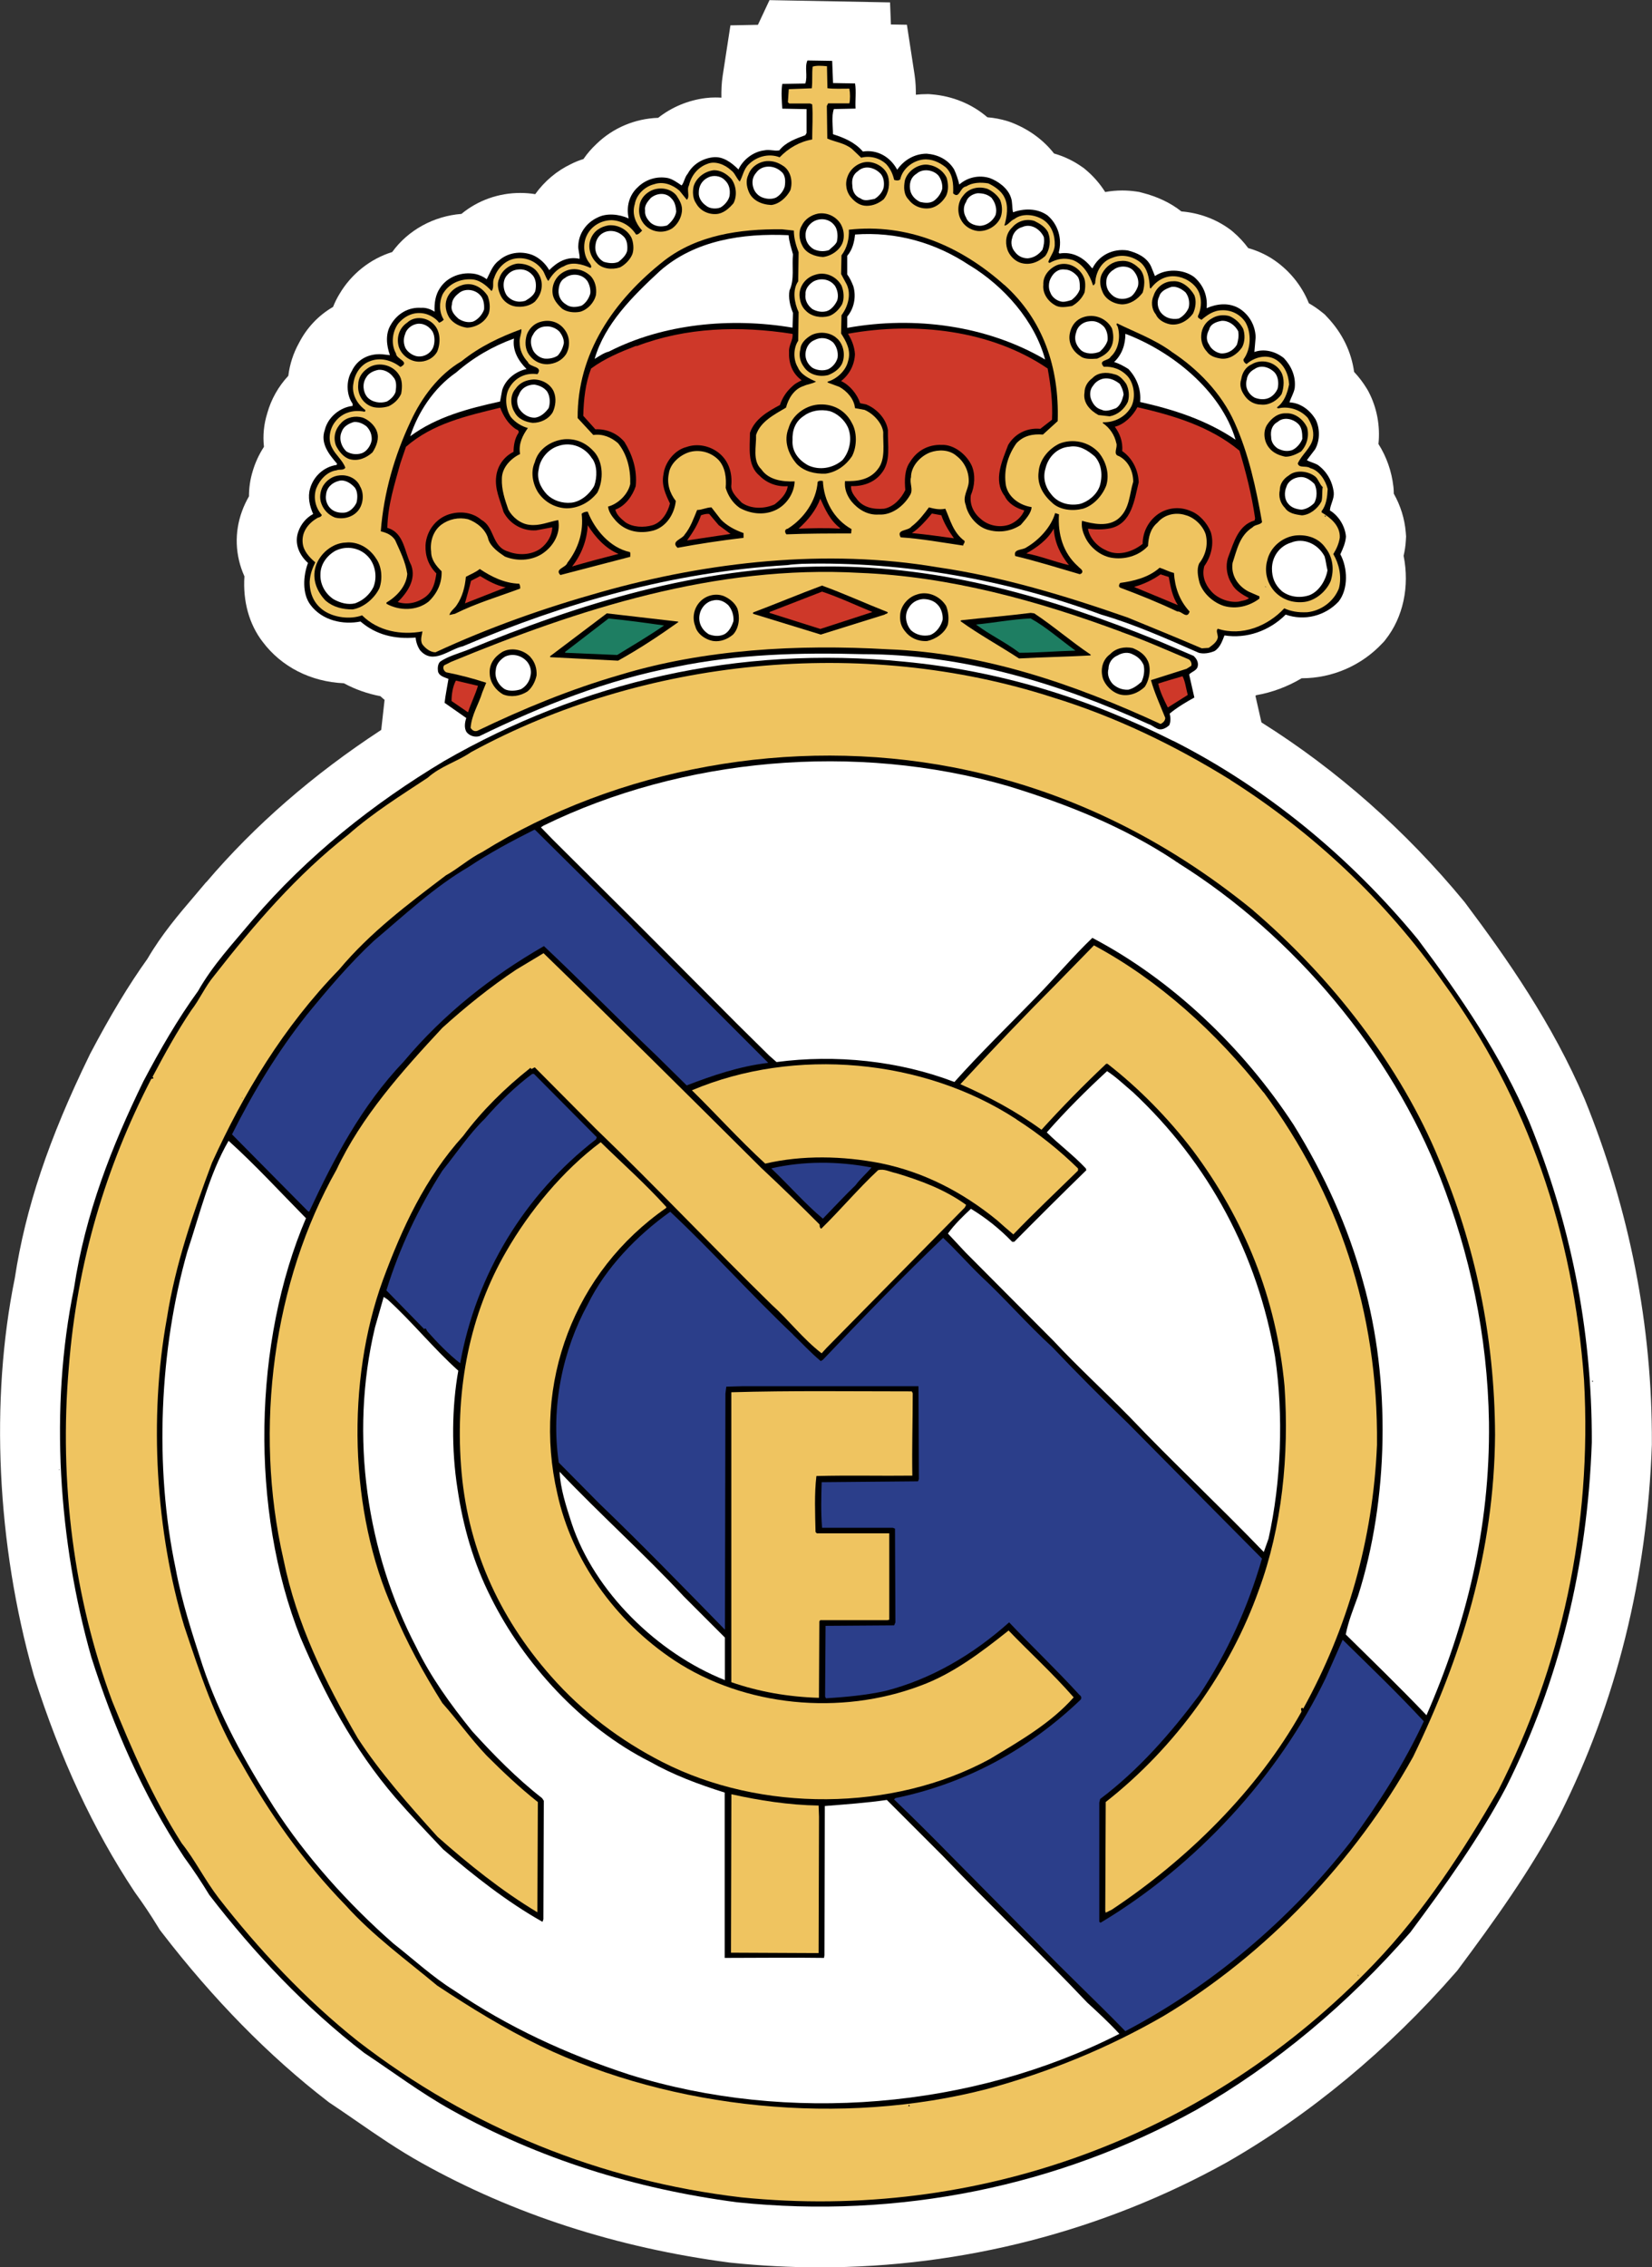
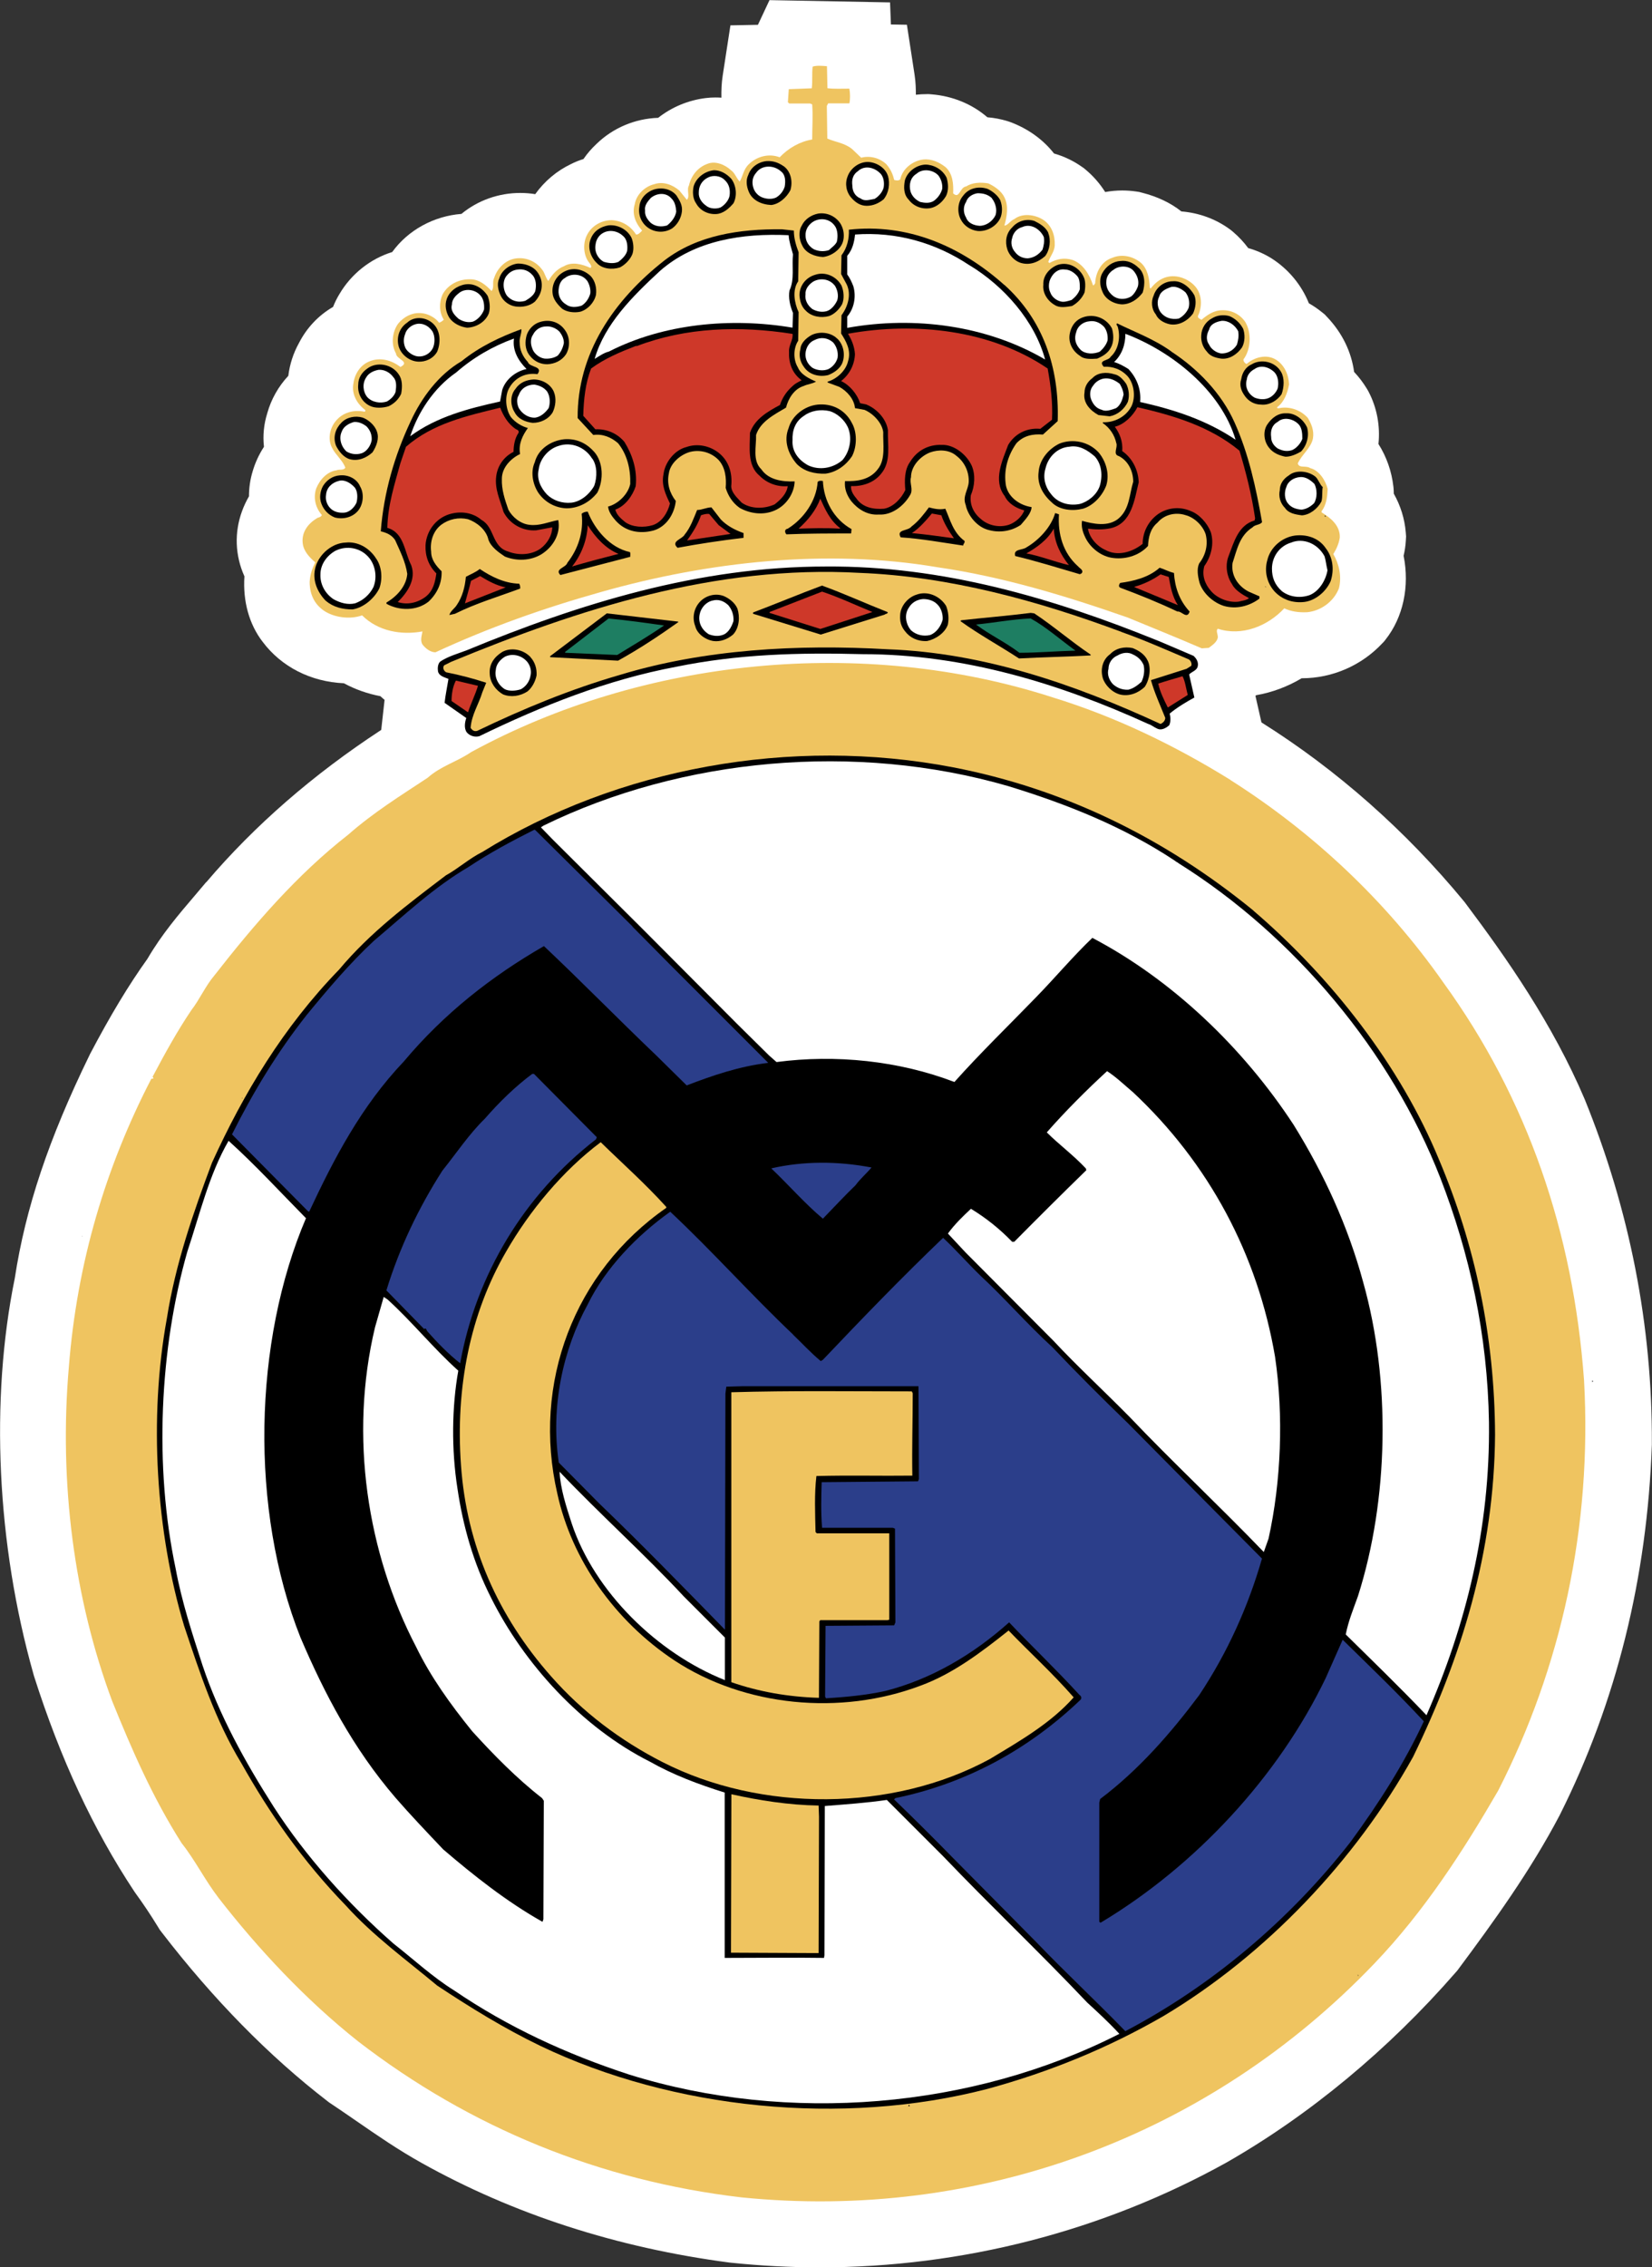
<svg xmlns="http://www.w3.org/2000/svg" id="Capa_2" data-name="Capa 2" viewBox="0 0 246.95 338.86">
  <rect x="0" y="0" width="246.95" height="338.86" fill="#333333" stroke="none" />
  <defs>
    <style>
      .cls-1, .cls-2 {
        fill: #fff;
      }

      .cls-3 {
        fill: #2b3e8a;
      }

      .cls-3, .cls-4, .cls-5, .cls-6, .cls-2, .cls-7 {
        fill-rule: evenodd;
      }

      .cls-4 {
        fill: #1e7e62;
      }

      .cls-5 {
        fill: #ce3829;
      }

      .cls-6 {
        fill: #efc460;
      }
    </style>
  </defs>
  <g id="Capa_1-2" data-name="Capa 1">
    <g>
      <path class="cls-1" d="M30.81,131.85c-.54,.65-1.09,1.29-1.64,1.94-2.45,2.87-4.99,5.84-7.13,9.51-2.82,3.94-5.54,8.45-8.58,14.23l-.1,.21c-6.1,12.52-9.54,22.8-11.15,33.3-3.71,18.19-2.7,39.75,2.8,59.2l.07,.25c3.95,12.39,8.84,22.9,14.99,32.19l.2,.29c1.14,1.56,2.27,3.25,3.35,5.02l.25,.41,.29,.38c7.72,10.03,16.06,18.52,24.79,25.25l.26,.2,.27,.18c1.26,.84,2.53,1.71,3.8,2.59,3.07,2.12,6.24,4.31,9.74,6.26,13.71,7.66,29.17,12.67,46.01,14.89l.19,.02c4.42,.46,8.91,.7,13.34,.7,21.3,0,42.29-5.41,60.75-15.65,12.4-7.08,24.26-16.91,34.3-28.44l.23-.26,.2-.27c5.24-7.04,10.72-14.61,15.09-22.92l.07-.14c8.41-16.77,13.03-35.35,13.73-55.26v-.24c.07-17.56-3.31-34.84-10.05-51.42-4.76-11.21-11.64-21.05-17.75-29.19l-.08-.11-.17-.22c-8.75-10.62-19.09-19.74-30.31-26.78l-.9-3.97s.08-.06,.12-.1c2.38-.41,4.69-1.28,6.79-2.53h.03c4.55,0,8.94-1.91,12.04-5.24l.25-.26,.22-.28c2.63-3.32,3.62-7.95,2.7-12.52,.17-.75,.29-1.5,.33-2.24l.04-.65-.05-.65c-.17-2-.78-3.97-1.79-5.75,0-.25-.01-.51-.03-.77l-.03-.3c-.26-2.27-1.02-4.44-2.23-6.35,.28-2.7-.23-5.42-1.46-7.78l-.14-.26-.15-.25c-.55-.9-1.18-1.73-1.89-2.48-.41-3-1.76-5.79-3.96-8.13l-.44-.47-.5-.4c-.59-.47-1.21-.89-1.86-1.26-1.09-2.72-3.02-5.06-5.53-6.68l-.19-.12c-1.05-.63-2.17-1.12-3.35-1.45-.65-.88-1.4-1.69-2.25-2.41l-.28-.24-.3-.22c-2.05-1.49-4.55-2.4-7.16-2.61-1.61-1.28-3.58-2.21-5.85-2.79l-.46-.12-.46-.07c-.69-.1-1.39-.15-2.08-.15-.86,0-1.71,.08-2.54,.23-.79-1.25-1.77-2.38-2.91-3.33l-.27-.23-.29-.2c-1.27-.9-2.68-1.57-4.18-2-1.63-2.09-3.92-3.73-6.55-4.7l-.14-.05-.28-.09c-.98-.3-1.98-.49-2.99-.57-2.27-1.97-5.2-3.18-8.36-3.43l-.36-.03h-.36c-.54,0-1.08,.03-1.61,.09,0-.84-.02-1.85-.19-2.97l-1.15-7.49-2.39-.04-.13-3.3-18.02-.34s-1.29,2.75-1.73,3.69l-4.11,.08-1.15,7.47c-.19,1.2-.22,2.35-.2,3.34-.3-.02-.6-.03-.9-.03-.5,0-1.01,.03-1.46,.09-2.59,.32-5.07,1.35-7.09,2.95-3.47,.12-6.74,1.5-9.21,3.89-.74,.69-1.4,1.45-1.96,2.27-.65,.2-1.27,.45-1.84,.74-2.15,1.02-4,2.59-5.37,4.51-.74-.12-1.49-.18-2.24-.18-3.23,0-6.35,1.11-8.79,3.13-4.14,.32-7.99,2.43-10.35,5.7-3.28,1.02-6.12,3.27-7.9,6.3-.37,.61-.68,1.24-.94,1.9-2.2,1.28-3.95,3.14-5.12,5.44-.82,1.48-1.36,3.14-1.57,4.86-1.49,1.6-2.56,3.5-3.14,5.57-.52,1.66-.69,3.35-.5,5.04-.75,1.15-1.32,2.39-1.7,3.7-.36,1.19-.54,2.43-.54,3.7-.41,.71-.76,1.45-1.04,2.22-1.17,3.2-1.04,6.63,.36,9.74-.25,3.71,.7,7.16,2.72,9.78,2.81,3.75,7.2,5.98,12.15,6.2,1.69,.92,3.52,1.56,5.45,1.93,.2,.19,.42,.37,.63,.55l-.5,4.49c-10.15,6.64-18.93,14.27-26.14,22.75Z" />
      <g>
-         <path class="cls-7" d="M124.51,12.41l3.31,.06c.19,1.23,0,2.46,.07,3.76l-3.24,.07c-.39,1.17-.13,2.53-.13,3.76,1.62,.52,3.24,1.17,4.47,2.59,2.14-.33,4.09,.78,5.13,2.72,.97-1.43,2.59-2.4,4.41-2.4,1.62,.13,3.18,.84,4.09,2.34,.33,.71,.58,1.43,.78,2.27,1.24-1.09,2.96-1.46,4.54-.97,1.23,.45,2.72,1.49,3.18,2.92,.26,.71,.13,1.43,.32,2.2,1.56-.58,3.57-.65,5.13,.45,1.56,1.3,2.27,3.5,1.69,5.58l.13,.13c1.88-.33,3.63,.58,4.8,2.14l.13,.06c.97-1.95,3.05-2.98,5.25-2.66,1.3,.32,2.85,.97,3.5,2.4l.58,1.43c1.56-1.1,4.15-1.1,5.84,.13,1.36,1.17,2.07,2.79,1.88,4.67,1.49-.65,3.31-.91,4.93,.07,1.46,.94,2.36,2.54,2.4,4.28l-.19,2.2c1.43-.52,3.11-.13,4.41,.91,1.1,1.17,1.82,2.72,1.62,4.48-.13,.78-.58,1.43-.78,2.14,1.56,.07,2.98,1.04,3.89,2.53,.65,1.23,.72,3.11-.06,4.48l-1.23,1.62c.39,.26,1.04,.39,1.62,.71,1.36,.97,2.21,2.47,2.4,4.15,.07,.97-.52,1.75-.58,2.66,1.3,.78,2.27,2.34,2.4,3.89-.06,.97-.45,1.82-.84,2.66,1.1,2.01,1.23,5.19-.26,7.07-2.02,2.16-5.12,2.93-7.91,1.95-2.47,2.47-5.9,3.63-9.15,3.11-.33,.84-.65,1.82-1.49,2.34-.78,.32-1.62,.45-2.34,.26-4.87-2.14-9.67-4.28-14.59-5.71-14.07-5.19-29.51-7.98-44.76-7.59-.65,.06-1.43,.06-2.14,.19-17.32,1.04-33.21,5.64-48.52,12.13-2.08,.45-4.48,2.86-6.42,.58-.37-.56-.59-1.21-.65-1.88-3.11,.26-5.9-.39-8.24-2.4-2.59,.52-5.71-.13-7.46-2.46-1.3-1.69-1.1-4.41-.39-6.29-1.36-1.23-2.08-2.98-1.43-4.73,.39-1.1,1.18-2.03,2.2-2.59-.52-1.17-.84-2.53-.45-3.83,.52-1.81,2.07-3.24,3.96-3.5l.06-.19c-1.23-1.43-2.53-3.05-1.82-5.06,.45-1.88,2.27-3.37,4.15-3.57v-.33c-.97-1.36-.97-3.5-.13-4.86,.84-1.82,2.59-2.66,4.54-2.53l1.17,.13c-.52-1.43-.71-3.18,.13-4.54,.97-1.69,2.66-2.66,4.54-2.53,.65-.06,1.43,.19,2.01,.58-.07-1.3,.13-2.53,.78-3.5,1.1-1.75,3.31-2.53,5.32-2.14,.58,.13,1.17,.39,1.69,.78,.52-.97,.84-2.07,1.82-2.79,1.3-1.17,3.24-1.49,4.99-.84,.97,.39,1.95,1.23,2.53,2.27,1.23-1.23,2.66-2.08,4.54-1.69,.06-.65-.26-1.36-.19-2.01,.07-1.75,1.17-3.37,2.86-4.15,1.36-.71,3.24-.52,4.67,.13-.39-1.75,.07-3.5,1.36-4.67,1.19-1.18,2.89-1.69,4.54-1.36,.71,.19,1.36,.65,2.01,1.1,.39-.45,.45-1.23,.91-1.75,.78-1.43,2.2-2.27,3.76-2.46,1.49-.19,2.79,.78,3.83,1.82,.65-1.43,2.2-2.66,3.83-2.85,.84-.19,1.43,.13,2.27,0,.97-1.23,2.46-1.75,3.89-2.27l.19-.33v-3.57l-3.63-.07c-.06-1.1-.19-2.46,0-3.7l3.44-.06c.39-1.1-.13-2.46,.32-3.44l3.7,.06,.13,3.31h0Z" />
        <path class="cls-6" d="M123.66,13.18c.91,.13,2.21,.07,3.31,.07,.13,.71,.13,1.62,0,2.2h-3.18l-.19,.39,.07,4.87c1.17,.52,2.59,.65,3.7,1.56l1.36,1.3c1.34-.34,2.76,.03,3.76,.97,.58,.65,.97,1.43,1.17,2.34,.19,.07,.59,.19,.91-.06,.32-1.56,1.82-2.79,3.44-2.98,1.23-.13,2.4,.39,3.37,1.17,1.04,.97,1.17,2.46,1.1,3.89,.97,.91,.97-.91,1.95-1.04,.91-.58,2.14-.65,3.31-.45,.84,.39,1.95,1.1,2.4,2.08,.65,1.23,.39,2.92,0,4.22,.52,0,.85-.71,1.49-.97,1.17-.91,3.05-.71,4.35,.13,1.23,.84,1.75,2.27,1.69,3.83-.07,.97-.71,1.62-.97,2.47l.19,.13c1.04-.58,2.14-.84,3.44-.45,1.56,.58,2.53,2.14,3.05,3.76,.13,.13,.19-.13,.33-.26,.07-1.62,.91-3.31,2.59-3.83,1.36-.58,3.05-.26,4.28,.78,.97,.91,1.23,2.27,1.3,3.7l.13,.13c.97-1.3,2.4-2.14,4.22-1.75,1.23,.26,2.72,1.23,3.11,2.66,.33,.97,.19,2.27-.26,3.18-.07,.32,.26,.39,.52,.58,.85-.71,1.82-1.43,3.11-1.43,1.37-.05,2.67,.61,3.44,1.75,.97,1.62,.85,4.09-.26,5.58-.07,.26,.19,.58,.45,.71,1.1-.97,2.92-1.56,4.41-.65,1.23,.78,1.88,2.2,1.95,3.7-.26,1.3-.71,2.59-1.75,3.37-.13,.13,0,.19,.19,.19,1.43-.32,3.18,.13,4.35,1.43,.52,.84,.97,1.88,.78,3.05-.26,1.43-1.69,2.46-2.27,3.76,.19,.78,1.23,.26,1.88,.71,1.3,.32,2.27,1.82,2.59,3.11-.06,1.17-.19,2.4-.91,3.31v.19c1.3,.78,2.79,1.95,2.72,3.76-.13,.91-.52,1.75-.97,2.47,.84,1.43,1.3,3.31,.84,5.12-.78,2.01-2.72,3.37-4.73,3.57-1.37,.07-2.47-.13-3.44-.58-2.47,2.66-6.36,4.22-9.93,3.05-.33,.26,0,.78,0,1.3-.13,.71-.84,1.17-1.36,1.56l-1.04,.07c-3.76-1.62-7.46-3.11-11.09-4.61-9.28-3.24-18.68-6.1-28.48-7.52-16.47-2.79-34.18-.84-50.2,3.7-8.56,2.4-16.8,5.32-24.78,9.02-.78,0-1.49-.58-1.95-1.17-.39-.65-.06-1.43,0-1.95-3.11,.58-6.62,0-9.02-2.4-1.82,.65-4.15,.32-5.64-.65-1.56-1.04-2.2-2.59-2.2-4.35,.06-1.1,.39-2.01,.84-2.92-.91-.78-1.75-1.69-1.88-2.86-.19-1.62,.78-2.92,2.08-3.7,.19-.19,.65-.13,.78-.52-.97-1.1-1.3-2.59-.84-3.96,.52-1.3,1.62-2.53,3.05-2.72,.39-.19,1.04,.07,1.3-.39-.39-1.1-1.49-1.95-1.95-2.92-.71-1.23-.39-2.92,.45-3.96,1.04-1.36,2.72-1.82,4.34-1.49,.13,.06,.19-.19,.13-.26-1.23-.91-2.08-2.4-1.75-4.02,.19-1.36,1.04-2.72,2.4-3.24,1.56-.65,3.31-.19,4.61,.84,1.56-.78-.65-1.17-.65-2.01-.78-1.36-.58-3.24,.33-4.48,1.04-1.23,2.53-1.88,4.15-1.43,.65,.19,1.49,.65,1.95,1.3,.26-.06,.52-.26,.71-.45-.71-1.1-.71-2.59-.19-3.76,.85-1.56,2.53-2.34,4.22-2.27,1.23,0,2.27,.84,3.11,1.75,.45-.52,.06-1.36,.39-1.95,.45-1.43,1.69-2.72,3.24-2.92,1.5-.21,2.98,.41,3.89,1.62,.46,.52,.52,1.23,.97,1.75,.52-.91,1.3-1.82,2.34-2.21,1.17-.71,2.72-.32,3.96,.26,.26-.19,0-.52-.13-.71-.91-1.04-1.04-2.86-.45-4.09,.65-1.43,2.14-2.34,3.76-2.34,1.49,.07,2.79,.84,3.63,2.14,.33,.06,.65-.33,.91-.58-.97-1.1-1.56-2.46-1.1-3.96,.26-1.49,1.56-2.66,2.92-2.98,1.3-.45,2.72,.06,3.76,.97l1.1,1.36c.52-.45-.07-1.49,.32-2.14,.32-1.43,1.3-2.72,2.79-3.24,1.1-.45,2.53,.07,3.5,.97,.58,.39,.78,1.17,1.3,1.69,.45-.78,.58-1.88,1.36-2.59,1.1-1.1,2.92-1.69,4.61-1.04,1.3-1.36,2.98-2.34,4.86-2.66,0-1.75,.13-3.5,0-5.25l-.32-.13h-3.11l-.2-.19,.13-1.95,3.44-.13c.13-1.04,0-2.2,.13-3.24,.58-.19,1.36-.13,2.14-.06l.07,3.3h0Z" />
        <path class="cls-7" d="M117.18,24.86c1.04,.78,1.36,2.27,.97,3.57-.58,1.1-1.69,2.08-2.86,2.21-1.49-.07-2.85-.71-3.37-2.01-.32-.78-.45-1.69-.07-2.47,.39-1.17,1.49-1.95,2.72-2.08,.97-.06,1.75,.19,2.6,.78Zm15.56,1.43c.33,1.17,.13,2.53-.65,3.5-.71,.58-1.56,.97-2.53,.97s-1.69-.52-2.27-1.17c-.8-.88-1.02-2.14-.58-3.24,.45-1.23,1.75-2.2,3.11-2.14,1.17,.06,2.53,.84,2.91,2.08h0Zm8.76,.26c.26,.84,.33,1.88-.07,2.72-.52,.91-1.36,1.62-2.27,1.82-1.3,.26-2.59-.26-3.31-1.23-.78-.78-.78-1.88-.58-2.92,.39-1.3,1.69-2.27,3.05-2.34,1.17,0,2.53,.65,3.18,1.95h0Z" />
        <path class="cls-2" d="M116.85,25.7c.58,.52,.58,1.43,.45,2.21-.22,.68-.68,1.26-1.3,1.62-.71,.32-1.56,.19-2.14-.06-.58-.26-1.03-.76-1.23-1.36-.26-.78-.19-1.62,.39-2.27,.84-1.23,2.72-1.23,3.83-.13Zm14.79,.26c.45,.52,.58,1.3,.45,2.08-.19,.71-.78,1.36-1.36,1.69-.78,.13-1.49,.39-2.08-.07-.84-.32-1.23-1.1-1.23-1.88-.13-.91,.06-1.69,.84-2.21,.97-.91,2.47-.58,3.37,.39h0Zm8.63,.26c.39,.52,.65,1.23,.58,2.01-.21,.74-.67,1.38-1.3,1.82-.65,.39-1.43,.26-2.01,.13-.71-.33-1.23-.91-1.43-1.56-.26-.97-.06-2.08,.91-2.66,.85-.78,2.4-.65,3.25,.26Z" />
        <path class="cls-7" d="M109.33,26.74c.71,.97,.91,2.46,.32,3.63-.71,.84-1.56,1.56-2.59,1.62-1.23,.07-2.4-.52-2.98-1.56-.52-.71-.58-1.75-.39-2.59,.39-1.3,1.69-2.27,3.05-2.4,.97,0,1.88,.52,2.59,1.3Z" />
        <path class="cls-2" d="M108.35,26.93c.65,.58,.84,1.43,.71,2.33-.13,.71-.78,1.43-1.36,1.75-.65,.26-1.62,.19-2.14-.26-.65-.45-1.17-1.17-1.1-2.01,0-.91,.45-1.75,1.36-2.2,.72-.39,1.88-.32,2.53,.39h0Z" />
        <path class="cls-7" d="M149.54,29.98c.33,.84,.33,1.95-.06,2.72-.65,1.23-2.08,1.95-3.37,1.82-1.04-.13-2.01-.78-2.47-1.69-.58-1.04-.52-2.6,.33-3.57,.78-1.1,2.27-1.49,3.63-1.04,.72,.32,1.56,.97,1.95,1.75h0Zm-48.39-.72c.45,.71,.91,1.43,.78,2.4s-.65,1.88-1.43,2.46c-1.07,.68-2.43,.68-3.5,0-1.07-.68-1.63-1.93-1.43-3.18,.06-.97,.65-1.82,1.56-2.34,1.23-.71,3.05-.58,4.02,.65h0Z" />
        <path class="cls-2" d="M148.24,29.6c.52,.65,.85,1.62,.59,2.53-.45,.97-1.43,1.62-2.4,1.62-.9-.06-1.75-.45-2.01-1.23-.45-.71-.45-1.69,0-2.34,.2-.71,.91-1.17,1.69-1.3,.78,0,1.49,.13,2.14,.71h0Zm-47.93,0c.58,.52,.71,1.23,.78,2.01-.13,.84-.71,1.56-1.36,2.08-.84,.26-1.75,.19-2.46-.39-.52-.52-.91-1.1-.84-1.82-.13-.78,.39-1.36,.84-1.88,.84-.72,2.2-.91,3.05,0Z" />
        <path class="cls-7" d="M125.74,33.61c.39,.71,.52,1.69,.26,2.53-.39,1.23-1.75,2.14-2.98,2.27-1.23-.06-2.59-.58-3.11-1.75-.46-.84-.58-2.08-.07-2.92,.45-.97,1.43-1.62,2.47-1.82,1.38-.21,2.75,.46,3.44,1.69h0Z" />
        <path class="cls-2" d="M124.83,33.81c.39,.58,.45,1.56,.26,2.34-.26,.52-.78,.84-1.17,1.23-.75,.25-1.56,.2-2.27-.13-.78-.45-1.23-1.23-1.23-2.01-.06-.91,.45-1.75,1.3-2.2,1.04-.52,2.4-.32,3.11,.78h0Z" />
        <path class="cls-7" d="M156.68,34.78c.45,1.1,.26,2.59-.45,3.5-1.1,.97-2.4,1.43-3.76,.97-.91-.33-1.62-1.17-1.88-1.95-.39-1.17-.19-2.46,.72-3.31,.8-.96,2.11-1.35,3.31-.97,.78,.39,1.62,.85,2.08,1.75h0Zm-62.27,.78c.26,.65,.39,1.62,.13,2.4-.33,.84-1.1,1.62-1.88,2.01-1.23,.39-2.66,.19-3.44-.65-.97-.91-1.43-2.4-.91-3.63,.45-1.17,1.49-1.82,2.66-2.01,1.36-.13,2.79,.58,3.44,1.88h0Z" />
        <path class="cls-2" d="M156.03,35.43c.13,.58,0,1.3-.19,1.88-.58,.78-1.36,1.23-2.2,1.3-.84,0-1.49-.39-1.88-.91-.53-.58-.71-1.4-.45-2.14,.13-.71,.71-1.43,1.49-1.62,1.29-.59,2.66,.26,3.24,1.49h0Z" />
        <path class="cls-7" d="M150.13,42.57c5.77,5.19,8.24,12.32,7.98,20.37l-2.21,2.01c-1.56-.13-2.92,.19-3.96,1.3-1.3,1.82-1.95,4.09-1.56,6.36,.39,1.75,2.08,2.92,3.83,3.18-.06,.97-.97,1.88-1.62,2.66-1.39,.93-3.12,1.21-4.73,.78-1.75-.39-3.18-2.14-3.5-3.76-.52-1.3,.39-2.27,.45-3.44,.06-1.52-.62-2.97-1.82-3.89-1.1-.97-2.72-.97-3.96-.52-1.49,.58-2.85,2.08-2.85,3.7-.26,.91,.39,1.82-.13,2.66-.97,1.69-2.79,3.05-4.67,2.92-1.69,.13-3.11-.78-4.09-1.95-.71-.91-1.1-1.95-.97-3.05,1.69,.06,3.69-.13,4.93-1.82,1.17-1.49,.72-3.76,.78-5.51-.19-1.43-1.56-2.79-2.79-3.31l-1.43-.26c-.13-1.36-1.17-2.53-2.34-3.18l-1.75-.65v-.13c1.36-.39,2.72-1.62,3.05-3.05,.52-1.62-.33-3.05-1.04-4.15l.06-2.72c.97-1.3,1.49-3.11,.78-4.61l-.84-1.56,.06-2.79c.85-1.1,1.17-2.53,1.1-3.83,8.75-.97,16.67,2.4,23.22,8.24h0Zm-31.46-8.11c0,1.17,.32,2.2,.71,3.24l-.06,4.34c-.91,1.3-.58,3.24,.06,4.61l-.06,4.28c-.71,1.04-.78,2.79-.06,3.96,.45,1.1,1.68,1.69,2.72,2.14-.52,.33-1.3,.39-1.82,.65-1.49,.45-2.34,1.95-2.66,3.24-1.75,1.04-3.83,2.08-4.48,4.09,.06,1.69-.58,3.83,.78,5.12,1.1,1.62,3.18,1.88,4.99,1.82-.06,1.82-1.3,3.63-2.98,4.34-1.75,.78-3.76,.45-5.25-.39-1.1-.78-1.75-1.88-2.08-2.98,.13-1.49-.06-3.05-1.04-4.15-1.1-1.15-2.74-1.62-4.28-1.23-1.43,.39-2.98,1.69-3.18,3.24-.32,1.49,.13,2.92,1.04,4.09-.19,1.88-1.36,3.83-3.31,4.41-2.14,.58-4.22,.13-5.64-1.43-.58-.65-1.1-1.36-1.17-2.14,1.49-.39,2.98-1.82,3.31-3.37,.07-2.2-.45-4.41-1.82-6.1-1.04-.91-2.34-1.43-3.7-1.23l-2.34-2.53c-.07-9.6,5.32-17.58,13.04-23.61,4.87-3.7,11.09-4.67,17.51-4.6l1.76,.19h0Z" />
        <path class="cls-2" d="M93.18,35.3c.58,.52,.65,1.43,.58,2.14-.13,.65-.71,1.23-1.3,1.69-.71,.32-1.56,.19-2.2,0-.93-.5-1.43-1.55-1.23-2.59,.07-.71,.52-1.43,1.17-1.75,.97-.52,2.2-.26,2.98,.52h0Zm51.76,4.35c5.13,3.11,9.73,8.3,11.29,14.08-8.63-5.06-19.46-6.55-29.58-4.73v-1.69c1.04-1.23,1.36-2.98,.91-4.54-.26-.65-.52-1.23-.91-1.75v-2.79c.78-.91,1.04-2.01,1.17-3.18,6.16-.46,12.07,1.23,17.12,4.61h0Zm-27.05-4.48c.07,.97,.39,1.88,.65,2.85-.19,1.69,.26,3.76-.52,5.38-.19,1.1,.06,2.27,.52,3.37l-.07,2.2c-9.28-1.56-19.33-.58-27.44,3.57-.78,.19-1.49,.71-2.14,1.1,1.49-5.19,5.64-9.34,9.79-13.17,5.19-4.54,12.26-5.64,19.2-5.32h0Z" />
        <path class="cls-7" d="M170.23,40.04c.97,.91,.97,2.46,.58,3.7-.78,1.04-1.88,1.75-3.11,1.75-1.3-.07-2.53-.84-2.92-1.95-.39-.84-.45-1.95,0-2.72,.58-1.04,1.56-1.75,2.72-1.81,.97-.13,1.95,.26,2.72,1.04h0Zm-90.22,.26c.65,.65,1.04,1.56,.97,2.53-.06,.91-.45,1.62-1.04,2.27-.78,.65-1.88,.84-2.85,.71-.97-.13-1.82-.78-2.21-1.56s-.65-1.82-.26-2.59c.33-1.23,1.56-2.14,2.79-2.27,.91,0,1.88,.26,2.6,.91Zm81.92,.97c.39,.65,.33,1.69,.19,2.46-.39,.86-1.05,1.56-1.88,2.01-.85,.13-1.82,.32-2.53-.13-1.17-.65-1.88-1.88-1.75-3.05-.07-1.3,.84-2.4,2.01-2.92,1.49-.58,3.18,.13,3.96,1.62Z" />
        <path class="cls-2" d="M169.52,40.56c.46,.58,.78,1.36,.59,2.2-.19,.58-.59,1.23-1.04,1.56-.91,.52-2.01,.46-2.72-.13-.72-.58-1.04-1.3-.97-2.14,0-.71,.45-1.36,1.1-1.75,.84-.65,2.33-.65,3.04,.26Z" />
        <path class="cls-7" d="M88.31,41.27c.65,.71,.91,1.75,.78,2.79-.26,1.17-1.23,2.2-2.34,2.53-.91,.19-2.01,.06-2.72-.45-.71-.65-1.36-1.43-1.43-2.34-.14-1.36,.59-2.65,1.82-3.24,1.3-.65,2.79-.33,3.89,.71Z" />
        <path class="cls-2" d="M79.56,41.07c.58,.58,.65,1.62,.45,2.46-.26,.65-.84,1.04-1.49,1.43-1.1,.33-2.14,0-2.79-.84-.58-.91-.65-2.27,.13-3.05,.39-.45,.91-.71,1.49-.78,.84-.13,1.62,.13,2.21,.78h0Zm81.47,.19c.39,.45,.39,1.23,.39,1.95-.19,.65-.72,1.23-1.23,1.62-.58,.19-1.23,.39-1.75,.19-.65-.19-1.23-.71-1.43-1.3-.33-.65-.26-1.56,.06-2.14,.39-.78,1.1-1.43,2.08-1.3,.71,0,1.36,.39,1.88,.98h0Z" />
        <path class="cls-7" d="M125.8,42.7c.33,.78,.45,1.95,.07,2.79-.45,.78-1.17,1.49-1.95,1.75-1.23,.33-2.6,.07-3.44-.78-.71-.65-.91-1.49-.97-2.34,0-1.43,.97-2.66,2.34-3.05,1.49-.52,3.17,.2,3.95,1.62h0Z" />
        <path class="cls-2" d="M87.79,41.98c.32,.52,.52,1.23,.45,1.88-.19,.71-.65,1.43-1.3,1.82-.78,.26-1.69,.32-2.34-.19-.75-.44-1.18-1.27-1.1-2.14,.06-.71,.26-1.43,.97-1.82,.91-.72,2.53-.65,3.31,.45Zm36.97,.65c.39,.58,.65,1.49,.39,2.27-.33,.71-.91,1.43-1.62,1.62-.78,.19-1.49,0-2.08-.32-.71-.52-1.17-1.36-1.04-2.2-.06-.78,.45-1.43,1.1-1.88,.97-.59,2.4-.52,3.24,.52Z" />
        <path class="cls-7" d="M178.54,44.12c.33,.84,.19,1.88-.19,2.72-.78,1.1-2.14,1.88-3.5,1.62-.91-.2-1.75-.71-2.08-1.49-.65-.78-.71-1.95-.32-2.79,.39-1.23,1.55-2.14,2.85-2.14,1.29-.13,2.53,.84,3.24,2.08h0Zm-105.66,.06c.32,.78,.45,1.82,.19,2.66-.52,1.3-1.88,2.08-3.24,2.14-1.04-.13-2.08-.65-2.66-1.49-.52-.84-.71-1.88-.39-2.79,.39-1.17,1.56-2.01,2.79-2.2,1.3-.19,2.53,.52,3.31,1.69h0Z" />
        <path class="cls-2" d="M177.24,43.73c.45,.58,.65,1.43,.45,2.27-.3,.7-.82,1.27-1.49,1.62-1.1,.19-2.08-.13-2.72-.97-.45-.65-.59-1.62-.19-2.34,.19-.78,1.04-1.17,1.82-1.43,.71-.13,1.49,.26,2.14,.84h0Zm-105.4,.45c.45,.52,.58,1.3,.52,2.08-.26,.78-.97,1.56-1.69,1.82-.78,.19-1.56-.06-2.14-.45-.65-.58-1.23-1.23-.97-2.14,0-.65,.45-1.23,.97-1.62,.91-.85,2.53-.65,3.31,.32Z" />
        <path class="cls-7" d="M185.8,49.05c.33,.84,.33,2.01-.13,2.86-.71,1.04-1.88,1.82-3.11,1.69-.91-.13-1.69-.39-2.14-1.04-.62-.66-.92-1.56-.85-2.46,.05-1.07,.67-2.04,1.62-2.53,.71-.45,1.68-.58,2.59-.33,.85,.36,1.56,1,2.01,1.82h0Zm-19.59,0c.26,.84,.33,2.01-.13,2.86-.45,.91-1.3,1.36-2.07,1.69-.85,.06-1.95,.13-2.53-.39-1.23-.78-1.82-2.08-1.56-3.37,.19-.97,.71-1.82,1.62-2.27,1.71-.82,3.76-.17,4.67,1.49h0Zm-101.25-.45c.91,1.04,.91,2.72,.39,3.96-.58,1.04-1.75,1.56-2.85,1.49-1.36-.07-2.59-1.1-2.92-2.34-.33-1.36,.13-2.72,1.3-3.5,1.1-1.04,3.04-.84,4.08,.39Zm19.52,.78c.71,.97,.78,2.46,.13,3.57-.65,.97-1.68,1.43-2.79,1.49-.98,.01-1.91-.41-2.53-1.17-.71-.78-.84-1.82-.65-2.79,.13-.91,.84-1.82,1.69-2.21,1.49-.65,3.18-.32,4.15,1.1h0Z" />
        <path class="cls-2" d="M185.09,49.51c.13,.71,0,1.36-.19,2.01-.59,.97-1.56,1.36-2.4,1.3-.78-.13-1.49-.71-1.75-1.3-.52-.71-.39-1.56,0-2.27,.19-.84,1.1-1.17,1.88-1.3,.97-.06,1.95,.58,2.47,1.56Zm-20.1-.72c.45,.52,.65,1.3,.58,2.08-.19,.65-.65,1.23-1.17,1.69-.91,.39-2.14,.39-2.85-.26-.78-.78-1.04-1.69-.65-2.72,.19-.84,1.03-1.49,1.95-1.56,.84-.13,1.55,.19,2.14,.78h0Z" />
        <path class="cls-7" d="M175.1,52.55c3.89,2.53,7.52,6.23,9.47,10.64,2.07,4.61,3.18,9.67,4.09,14.85-.33,.45-1.04,.33-1.43,.78-1.95,1.23-2.33,3.37-2.98,5.32-.26,1.82,.78,3.44,2.4,4.28l1.62,.71v.33c-1.55,1.17-3.5,1.62-5.32,1.1-1.62-.52-3.11-1.88-3.63-3.44-.26-.97-.45-2.08-.06-2.92,.97-1.23,1.36-2.79,.97-4.35-.45-1.36-1.75-2.53-2.98-2.85-1.56-.52-3.24-.06-4.21,1.1-1.1,.91-1.36,2.2-1.43,3.5-1.43,1.56-3.63,2.08-5.51,1.75-1.75-.32-3.31-1.69-3.96-3.24-.33-.71-.52-1.49-.39-2.27,1.62,.45,3.96,.97,5.51-.39,1.62-1.43,1.56-3.57,2.14-5.45,0-1.69-.84-3.18-2.14-3.83-.97-.26-.13-1.3-.39-1.95-.26-1.21-.98-2.28-2.01-2.98v-.13c1.69,.06,3.44-.78,4.28-2.4,.65-1.36,.39-3.31-.52-4.41-.97-1.1-2.27-1.56-3.63-1.49-.91-1.04,.71-.84,1.04-1.49,1.23-1.1,1.49-3.05,1.04-4.54-.13-.19-.26-.32-.07-.45,2.59,1.29,5.51,2.33,8.11,4.21Z" />
        <path class="cls-2" d="M64.7,49.64c.33,.65,.33,1.69,0,2.4-.42,.82-1.29,1.3-2.2,1.23-.78-.07-1.56-.65-1.88-1.23-.31-.65-.34-1.41-.07-2.08,.19-.78,.97-1.43,1.82-1.56,.97-.13,1.82,.39,2.34,1.23h0Zm18.94-.07c.32,.45,.65,.97,.65,1.69-.13,.7-.44,1.35-.91,1.88-.58,.39-1.36,.52-2.01,.45-.84-.13-1.62-.84-1.82-1.56-.26-.65-.26-1.49,.13-2.01,.36-.75,1.11-1.23,1.95-1.23,.65-.06,1.43,.2,2.01,.78h0Z" />
        <path class="cls-5" d="M156.61,55.08c.45,2.47,.78,5.06,.65,7.65l-1.75,1.36c-2.07-.19-3.83,.78-4.8,2.4-.84,2.27-2.33,5.32-.52,7.65,.52,1.1,1.69,1.82,2.92,2.14-.33,.97-1.36,1.82-2.27,2.14-1.56,.52-3.25,.06-4.28-.91-1.1-.91-1.62-2.2-1.43-3.5,.58-1.36,.71-3.05,.13-4.41-.78-1.69-2.66-3.18-4.48-3.11-2.01-.07-3.69,.84-4.73,2.53-.85,1.17-.85,2.79-.72,4.22-.58,1.23-1.75,2.53-3.18,2.79-1.62,.13-3.24-.2-4.15-1.56-.45-.52-.85-1.17-.78-1.82,1.62,.06,3.37-.45,4.47-1.82,1.56-1.81,.97-4.28,1.04-6.55-.26-1.75-1.75-3.24-3.24-3.83l-.91-.19c-.45-1.36-1.56-2.72-2.85-3.31,1.25-.97,2.01-2.44,2.07-4.02-.07-1.17-.52-2.21-1.04-3.05,10.06-1.82,21.34-.58,29.84,5.19h0Zm-38.14-5.19c.13,.91-.58,1.69-.52,2.66-.07,1.69,.45,3.24,1.88,4.28-.32,.19-.78,.39-1.1,.65-1.1,.91-1.75,1.88-2.14,3.05-1.82,.97-3.76,2.08-4.48,4.15,0,2.14-.45,4.87,1.43,6.42,1.1,1.12,2.65,1.69,4.21,1.56-.13,1.1-1.04,2.01-1.95,2.72-1.56,.71-3.57,.71-4.93-.26-.65-.71-1.56-1.49-1.56-2.47,.19-1.88-.32-3.7-1.82-4.93-1.36-1.1-3.24-1.49-4.87-.91-1.82,.45-3.24,2.34-3.44,4.09-.33,1.62,.32,2.98,.97,4.35-.32,1.3-1.17,2.79-2.59,3.24-1.3,.39-2.98,.33-4.09-.45-.71-.58-1.3-1.1-1.49-1.88,1.49-.52,2.59-2.08,3.05-3.5,.26-2.46-.52-4.73-1.69-6.62-1.1-1.3-2.66-1.95-4.34-1.88l-1.81-2.01c.06-2.46,.32-4.86,1.17-7.07,2.01-1.49,4.35-2.47,6.68-3.37h.19c7.33-2.79,15.31-3.05,23.22-1.81h0Z" />
        <path class="cls-7" d="M77.68,51.19c0,1.1,.45,2.08,1.23,2.92,.26,.84,2.34,.58,1.43,1.81-1.75-.26-3.31,.52-4.15,1.95-.78,1.23-.65,3.24,.19,4.48,.65,.78,1.56,1.36,2.53,1.62-.78,1.1-1.43,2.34-1.17,3.89-1.36,.65-2.72,2.01-2.72,3.7-.06,1.62,.45,3.11,.97,4.61,.58,1.1,1.82,2.14,3.18,2.27,1.49,.19,2.85-.45,4.28-.71,.39,2.08-.78,4.02-2.53,5.12-1.62,.97-3.7,1.04-5.45,.33-.97-.65-2.08-1.43-2.46-2.53-.33-1.49-1.75-2.6-3.05-3.05-1.4-.33-2.87-.02-4.02,.84-1.17,.91-1.69,2.46-1.49,4.02,0,1.17,.71,2.08,1.56,2.92,.07,1.75-.65,3.31-1.95,4.54-1.82,1.43-4.41,1.36-6.29,.32v-.19c1.56-.91,2.98-2.46,3.11-4.28-.26-1.82-1.1-3.44-1.82-5.06-.52-.78-1.3-1.1-2.14-1.3,.45-5.84,2.07-11.35,4.48-16.47,1.62-3.5,4.15-6.94,7.59-8.95,2.72-2.2,5.77-3.63,8.95-4.8,.06,.65-.33,1.3-.26,2.02h0Zm47.48-.58c.9,.84,1.23,2.34,.78,3.57-.33,.91-1.3,1.56-2.14,1.88-1.36,.33-2.86-.06-3.63-1.23-.58-.76-.78-1.74-.52-2.66,.06-.91,.84-1.62,1.62-2.07,1.1-.58,2.85-.52,3.89,.52Z" />
        <path class="cls-2" d="M184.7,65.72c-4.41-2.98-9.34-4.54-14.27-5.64,.19-1.88-.52-3.63-1.75-4.93-.71-.45-1.43-.84-2.14-1.04,1.17-1.1,1.69-2.59,1.69-4.22,6.87,2.59,14.27,8.43,16.47,15.83Zm-107.87-15.11c-.26,1.82,.71,3.37,1.88,4.54-1.56,.33-3.11,1.49-3.63,3.11l-.33,1.75c-4.73,1.04-9.47,2.27-13.43,5.19,1.17-3.57,3.5-7.2,6.88-9.54,2.53-2.21,5.46-3.92,8.63-5.06Zm47.67,.52c.52,.58,.84,1.43,.71,2.34-.2,.73-.7,1.34-1.36,1.69-.78,.33-1.75,.19-2.4-.19-.71-.52-1.1-1.3-1.04-2.14s.52-1.69,1.36-2.01c.89-.48,1.98-.35,2.72,.33h0Z" />
        <path class="cls-7" d="M191.51,55.6c.52,.91,.45,2.27,.07,3.31-.65,.97-1.88,1.69-3.05,1.56-1.04,0-1.88-.52-2.4-1.23-.58-.78-.91-1.62-.58-2.59,.13-.91,.65-1.81,1.56-2.2,1.36-.84,3.5-.46,4.41,1.17h0Zm-131.93,.32c.58,.78,.58,1.88,.39,2.92-.33,.78-1.04,1.49-1.88,1.88-.84,.26-2.01,.33-2.79-.06-1.23-.58-1.88-1.88-1.75-3.18,0-.97,.52-1.82,1.36-2.4,1.36-1.04,3.63-.71,4.67,.84h0Z" />
        <path class="cls-2" d="M190.54,55.67c.52,.58,.65,1.56,.45,2.4-.22,.54-.6,.99-1.1,1.3-.78,.45-1.69,.32-2.34,.06-1.04-.58-1.49-1.69-1.17-2.72,.06-.65,.52-1.23,1.17-1.56,.91-.65,2.14-.33,2.99,.52h0Zm-131.74,.71c.52,.52,.45,1.43,.33,2.2-.19,.58-.71,1.1-1.3,1.43-.97,.32-2.2,.13-2.92-.65-.65-.78-.78-2.01-.19-2.92,.39-.71,1.17-1.04,1.88-1.17,.84-.06,1.69,.39,2.2,1.1h0Z" />
        <path class="cls-7" d="M168.35,57.36c.39,.78,.52,1.75,.26,2.66-.52,1.17-1.62,2.01-2.73,2.2l-1.68-.19c-1.3-.71-2.34-1.88-2.08-3.37,0-.84,.45-1.62,1.17-2.14,.78-.84,2.07-.97,3.31-.58,.71,.13,1.3,.78,1.75,1.43h0Z" />
        <path class="cls-2" d="M167.38,57.36c.26,.45,.52,.97,.58,1.62-.19,.78-.45,1.56-1.1,2.01-.71,.26-1.56,.58-2.14,.26-.84-.19-1.3-.84-1.56-1.43-.32-.71-.26-1.62,.26-2.2,.33-.52,.91-.91,1.56-1.04,.9-.13,1.62,.19,2.4,.78h0Z" />
        <path class="cls-7" d="M82.8,58.59c.39,.91,.26,2.14-.19,3.05-.65,1.04-1.82,1.56-2.98,1.56-1.1-.13-2.2-.58-2.72-1.62-.65-1.04-.65-2.53,.13-3.44,.65-.97,1.62-1.36,2.72-1.43,1.23,0,2.53,.65,3.05,1.88Z" />
        <path class="cls-2" d="M81.83,58.59c.39,.65,.45,1.62,.19,2.4-.52,.71-1.17,1.3-2.01,1.43-1.04,.06-1.95-.58-2.46-1.43-.26-.58-.39-1.36,0-1.95,.33-.97,1.23-1.56,2.34-1.56,.71,.13,1.43,.39,1.95,1.1Z" />
        <path class="cls-7" d="M127.29,63.13c.85,1.36,.85,3.57,.07,5.06-.91,1.36-2.34,2.4-3.96,2.6-1.62,.06-3.18-.33-4.28-1.43-1.3-1.49-2.01-3.5-1.23-5.39,.52-1.88,2.4-3.31,4.35-3.5,2.07-.2,4.02,.71,5.06,2.66h0Z" />
        <path class="cls-5" d="M185.28,67.34c.97,3.24,1.82,6.55,2.34,10.12l-.07,.32c-2.47,.71-3.11,3.31-3.89,5.32-.52,1.3-.33,2.98,.52,4.22,.45,.91,1.56,1.56,2.53,2.08-.39,.33-1.1,.39-1.56,.52-1.49,.19-3.24-.52-4.15-1.62-.91-1.04-1.36-2.34-.97-3.7,1.03-1.43,1.49-3.37,.97-5.06-.52-1.36-1.75-2.72-3.05-3.18-1.57-.68-3.38-.51-4.8,.45-1.46,1.02-2.34,2.69-2.34,4.47-1.62,1.3-3.83,1.88-5.58,.91-1.3-.58-2.4-1.88-2.59-3.18,.97,.13,2.2,.19,3.37-.06,3.18-.71,3.57-4.28,4.21-6.87-.07-1.88-.97-3.63-2.47-4.67,.13-1.43-.39-2.66-1.1-3.63,1.36-.32,2.72-1.62,3.37-2.92,5.39,1.23,10.83,2.85,15.24,6.48h0Zm-108.12-3.18c.19,.06,.52,.26,.32,.58-.52,.78-.71,1.82-.71,2.79-1.42,.7-2.39,2.06-2.59,3.63-.26,1.95,.58,3.57,1.1,5.38,.94,1.79,2.85,2.86,4.87,2.72l2.4-.45c0,1.17-.71,2.4-1.75,3.18-1.36,.97-3.31,1.04-4.8,.45-2.53-.71-2.01-3.63-4.02-4.73-1.36-1.17-3.24-1.36-4.87-.84-2.01,.65-3.37,2.53-3.5,4.61-.06,1.62,.45,3.05,1.62,4.22-.19,1.3-.45,2.59-1.62,3.5-1.23,.91-2.72,1.23-4.15,.78,1.43-1.43,2.79-3.37,2.01-5.51-1.04-2.01-1.04-4.86-3.57-5.58,.07-3.44,1.1-6.55,1.95-9.66l.84-2.46c4.02-3.5,9.08-4.61,14.08-5.84,.45,1.17,1.17,2.46,2.4,3.24h0Z" />
        <path class="cls-2" d="M126.71,63.78c.72,1.56,.39,3.63-.78,4.99-1.43,1.23-3.44,1.56-5.12,.78-1.43-.78-2.46-2.08-2.34-3.76-.06-1.43,.39-2.79,1.69-3.63,1.04-.78,2.46-1.04,3.89-.71,1.04,.32,2.14,1.23,2.66,2.34h0Z" />
        <path class="cls-7" d="M195.4,63.91c.32,1.23,0,2.59-.91,3.57-.78,.45-1.55,.78-2.33,.78-.97-.19-1.88-.58-2.47-1.36-.78-.97-.91-2.46-.26-3.44s1.62-1.75,2.85-1.69c1.24-.06,2.53,.84,3.12,2.14h0Zm-139.06,.58c.39,1.04-.07,2.2-.65,3.11-.91,.84-2.14,1.36-3.37,1.04-.97-.26-1.69-1.23-2.08-2.01-.52-1.3-.07-2.59,.78-3.44,.78-.84,2.08-1.1,3.18-.78,.78,.26,1.82,1.1,2.14,2.08Z" />
        <path class="cls-2" d="M194.1,63.39c.52,.52,.58,1.36,.58,2.2-.26,.71-.91,1.43-1.55,1.69-.85,.26-1.49,.06-2.14-.26-.65-.45-.97-1.04-.97-1.69-.13-.97,.13-1.82,.97-2.27,.84-.78,2.27-.52,3.11,.33Zm-139.32,.33c.52,.52,.84,1.23,.78,2.07-.13,.78-.71,1.69-1.49,1.95-.76,.25-1.59,.15-2.27-.26-.84-.78-1.17-2.01-.71-2.98,.26-.78,1.1-1.23,1.81-1.43,.65-.06,1.3,.2,1.88,.65Z" />
        <path class="cls-7" d="M88.77,67.47c1.43,1.56,1.49,4.28,.52,6.16-1.17,1.49-2.86,2.34-4.61,2.34-1.7-.06-3.26-.93-4.22-2.34-.84-1.3-1.17-3.11-.52-4.54,.52-2.01,2.46-3.24,4.41-3.44,1.75-.13,3.24,.52,4.41,1.82h0Zm75.44,.13c1.1,1.3,1.68,3.18,1.17,4.93-.58,1.56-1.95,3.05-3.5,3.5-1.56,.39-3.37,.19-4.48-.78-1.43-1.23-2.4-2.79-2.14-4.73,.13-1.82,1.49-3.44,3.11-4.22,1.95-.78,4.34-.32,5.84,1.3Z" />
        <path class="cls-2" d="M88.51,68.51c.78,1.04,.78,2.79,.32,4.09-.71,1.3-2.08,2.4-3.44,2.53-1.36,.13-2.72-.33-3.63-1.23-.97-1.04-1.56-2.34-1.23-3.76,.19-1.56,1.43-3.05,2.98-3.5,1.88-.65,3.96,.19,4.99,1.88Zm75.17-.26c1.04,1.17,1.17,2.92,.71,4.41-.45,1.3-1.75,2.34-2.98,2.66-1.56,.32-3.18-.13-4.15-1.3-.97-1.1-1.43-2.53-.97-4.02,.39-1.69,1.75-3.11,3.57-3.24,1.49-.26,2.72,.52,3.83,1.49h0Z" />
        <path class="cls-7" d="M196.63,71.24c.45,.39,.65,1.17,1.1,1.56-.13,.58,0,1.43-.19,2.14-.58,1.1-1.75,2.01-2.92,2.08-1.03-.13-2.01-.32-2.53-1.1-.7-.7-.99-1.7-.78-2.66,0-.91,.52-1.69,1.36-2.21,.97-.84,2.85-.71,3.96,.19h0Zm-142.82,1.43c.65,1.04,.52,2.66-.26,3.63-.84,1.04-2.27,1.36-3.5,1.04-.94-.37-1.67-1.13-2.01-2.07-.33-.84-.19-1.88,.26-2.66,.52-.84,1.43-1.49,2.47-1.56,1.23-.13,2.53,.45,3.05,1.62h0Z" />
        <path class="cls-2" d="M196.5,72.34c.39,.78,.45,2.01-.06,2.86-.59,.58-1.23,.91-1.88,.97-.84-.06-1.56-.33-2.01-.91-.58-.65-.58-1.75-.26-2.47,.26-.91,1.17-1.43,2.07-1.49,.78-.06,1.49,.39,2.14,1.04Zm-143.47,.52c.45,.58,.45,1.56,.26,2.27-.32,.71-1.04,1.43-1.82,1.49-.84,.06-1.56-.13-2.08-.65-.53-.53-.77-1.28-.65-2.01,.07-1.04,.84-1.81,1.88-2.08,.84-.26,1.75,.26,2.4,.97Z" />
        <path class="cls-7" d="M123.01,71.88c.13,2.92,1.62,5.71,4.28,7.2l-.06,.65c-3.18,0-6.55,0-9.67,.13-.26-.26-.32-.78,.19-.84,2.4-1.49,4.28-4.15,4.48-7,.19-.19,.46-.19,.78-.13h0Z" />
        <path class="cls-5" d="M125.61,78.95l-.13,.06c-2.14-.13-4.15-.06-6.1,0,1.43-1.3,2.59-2.72,3.24-4.48,.72,1.56,1.43,3.25,2.98,4.41Z" />
        <path class="cls-7" d="M107.71,77.59c.91,.97,2.14,1.62,3.44,2.08v.71c-3.31,.39-6.75,.91-9.86,1.49-1.1-.97,.72-1.3,1.04-1.95,.91-1.1,1.36-2.46,1.88-3.7,.71,0,1.43-.39,2.14-.39l1.36,1.75h0Zm33.6-1.56c.72,1.62,1.17,3.57,2.86,4.8,.13,.26-.19,.45-.19,.71-3.11-.45-6.29-1.04-9.34-1.23-.71-1.23,1.1-.91,1.62-1.62,1.04-.78,1.88-1.88,2.6-2.86,.77,.2,1.55,.39,2.46,.2Zm-53.45,.45c1.04,2.66,3.31,5.38,6.29,6.03,.13,.13,.06,.45,.06,.71l-10.44,2.72c-.91-.91,.84-1.1,1.04-1.82,1.62-2.08,2.46-4.61,2.14-7.33,.19-.19,.52-.32,.91-.32h0Zm70.44,.39c-.19,2.92,.59,5.77,2.86,7.78,.19,.26,.91,.58,.52,1.04l-.26,.13c-3.31-.97-6.42-1.94-9.66-2.72-.33-1.1,1.1-.84,1.69-1.3,1.88-1.1,3.69-3.05,4.28-5.12l.58,.19h0Z" />
        <path class="cls-5" d="M107.45,78.5l1.75,1.3-6.49,.97c.84-1.17,1.62-2.4,2.08-3.76,.39-.13,.84-.26,1.23-.19l1.43,1.69h0Zm33.27-1.49c.39,1.17,1.1,2.34,1.88,3.44-1.95-.26-4.15-.58-6.29-.78,1.04-.65,2.07-1.82,2.99-2.92l1.43,.26Z" />
        <path class="cls-7" d="M198.19,77.14v.06h-.13c-.13-.13,.07-.19,.13-.06Z" />
        <path class="cls-5" d="M92.46,82.78c-2.27,.58-4.73,1.23-6.94,1.88,1.4-1.76,2.22-3.91,2.34-6.16,1.1,1.75,2.66,3.5,4.6,4.28Zm67.33,1.68c-2.21-.52-4.28-1.36-6.36-1.75,1.49-.84,3.17-2.01,4.09-3.7,.13,2.08,.97,3.83,2.27,5.45Z" />
        <path class="cls-7" d="M198.13,81.87c1.1,1.36,1.36,3.24,.78,4.99-.71,1.62-2.33,2.92-3.96,3.11-1.75,.19-3.31-.39-4.41-1.56-1.15-1.26-1.57-3.03-1.1-4.67,.45-1.95,2.2-3.44,4.15-3.7,1.62-.19,3.44,.26,4.54,1.82h0Z" />
        <path class="cls-2" d="M197.99,83.1c.19,.58,.26,1.36,.45,2.14-.26,1.49-1.23,3.11-2.66,3.7-1.49,.52-3.05,.26-4.15-.58-1.1-.97-1.49-2.08-1.49-3.37,0-1.75,1.1-3.37,2.85-3.89,1.88-.78,4.02,.19,4.99,2.01Z" />
        <path class="cls-7" d="M56.14,83.36c.91,1.17,1.1,3.05,.58,4.54-.71,1.49-2.34,2.92-4.02,3.18-1.49,0-2.85-.32-4.02-1.3-1.3-1.36-2.07-3.18-1.49-5.12,.58-1.88,2.46-3.5,4.48-3.57,1.75-.19,3.44,.72,4.48,2.27h0Z" />
        <path class="cls-2" d="M55.23,83.43c.91,1.17,1.17,2.92,.58,4.34-.57,1.12-1.54,1.97-2.72,2.4-1.1,.26-2.2-.06-3.18-.58-1.3-.84-2.08-2.27-2.01-3.76,0-1.49,.97-2.79,2.21-3.5,1.68-.85,3.83-.52,5.12,1.1h0Z" />
        <path class="cls-7" d="M173.09,95.75l5.32,2.27c.45,.39,.85,1.04,.58,1.75-.26,.52-.91,.65-1.23,1.04l.78,3.44c-1.3,.71-2.59,1.49-3.69,2.4,.13,.52,.19,1.17-.07,1.75-.52,.45-1.17,.78-1.75,.52-.58-.26-.91-.58-1.36-.71-13.23-6.03-27.57-10.44-42.68-10.44-9.66-.26-18.68,0-27.89,1.88-10.38,1.95-20.11,5.84-29.45,10.38-.69,.18-1.42-.04-1.88-.58-.45-.65-.26-1.56-.07-2.14l-3.24-2.27c.13-1.17,.39-2.4,.58-3.57-.58-.26-1.36-.39-1.56-1.1-.07-.45-.07-1.1,.32-1.49,1.17-.78,2.59-1.17,3.96-1.69,16.8-6.94,34.64-12.52,53.71-12.52,17.45-.13,33.99,4.74,49.62,11.09h0Zm2.4-10.12c.13,2.08,.78,4.09,2.34,5.77-.39,1.23-1.23-.13-1.82,0-2.85-1.36-5.77-2.53-8.56-3.57-.32-.19-.13-.52,0-.71,1.95-.26,4.22-.78,5.9-2.27,.65,.19,1.3,.58,2.14,.78Zm-97.87,1.62c.06,.13,.19,.39,.13,.72-3.31,1.23-6.62,2.2-9.73,3.76l-.84,.19c.13-.58,.78-.97,1.1-1.49,.84-1.23,1.23-2.72,1.36-4.22,.71-.39,1.43-.65,2.08-1.17,1.75,1.17,3.7,2.14,5.9,2.2Z" />
        <path class="cls-6" d="M167.64,94.45c3.31,1.17,6.68,2.66,10.05,4.09,.26,.13,.52,.58,.39,.97l-.71,.45-5.32,1.69c.52,1.88,1.36,3.7,2.14,5.64,0,.45-.39,.78-.71,.91-12.78-5.9-26.4-10.64-40.74-11.16-13.55-.78-27.5,0-40.08,3.83-7.4,2.14-14.46,5.06-21.34,8.37-.52,.13-.78-.19-.97-.45,.13-1.95,1.23-3.57,1.75-5.32l.58-1.43c-1.96-.64-3.95-1.16-5.97-1.56-.39-.19-.58-.71-.32-1.04l1.04-.52c19-7.85,39.5-14.53,61.1-13.3,13.36,.52,26.59,4.15,39.11,8.82h0Z" />
        <path class="cls-5" d="M174.71,86.22c.26,1.43,.52,2.92,1.36,4.22-2.2-.91-4.47-1.88-6.55-2.72,1.42-.4,2.76-1.03,3.96-1.88l1.23,.39h0Zm-99.11,1.56l-6.1,2.4c.26-.97,.65-2.27,.91-3.37l1.36-.71c1.17,.71,2.46,1.43,3.83,1.69Z" />
        <path class="cls-7" d="M132.68,91.47c.13,.26-.33,.26-.45,.39l-9.54,2.98-10.12-3.11v-.19c3.44-1.3,6.81-2.72,10.31-4.02,3.24,1.17,6.49,2.66,9.79,3.96h0Zm56.56-3.7l-.19-.13,.19,.06v.07Z" />
        <path class="cls-5" d="M130.41,91.47l-7.78,2.53-7.59-2.4v-.13l7.85-3.05c2.53,.85,5,2.01,7.52,3.05Z" />
        <path class="cls-7" d="M141.43,90.56c.35,.89,.44,1.85,.26,2.79-.45,1.3-1.88,2.2-3.11,2.46-1.43,.07-2.59-.52-3.31-1.49-.58-.71-.78-1.49-.71-2.4,.06-1.36,1.17-2.66,2.46-3.05,1.56-.58,3.44,.13,4.41,1.69h0Zm-31.2,.39c.39,1.17,.32,2.86-.65,3.89-.84,.71-1.88,1.1-2.92,.97-1.23-.19-2.46-1.1-2.72-2.2-.52-1.3-.21-2.78,.78-3.76,.84-.84,2.2-1.23,3.44-.78,.77,.32,1.68,.97,2.07,1.88h0Z" />
        <path class="cls-2" d="M140.33,90.56c.39,.52,.65,1.3,.58,2.08-.26,.97-.97,1.95-1.88,2.27-1.01,.24-2.08-.02-2.85-.71-.78-.91-1.04-2.34-.33-3.37,.45-.78,1.23-1.23,2.14-1.3,.85,0,1.75,.26,2.34,1.04h0Zm-31.53-.19c.58,.65,.91,1.49,.84,2.47-.26,.78-.71,1.69-1.49,2.01-.78,.32-1.56,.19-2.2-.06-1.04-.65-1.62-1.75-1.36-2.98,.19-.97,.97-1.88,2.01-2.07,.78-.2,1.56,.06,2.2,.65h0Z" />
        <path class="cls-7" d="M154.6,91.67c2.85,1.88,5.51,4.21,8.43,6.16v.13c-3.44,.19-7.2,.26-10.7,.45-2.99-1.95-5.97-3.57-8.76-5.58l.13-.13c3.51-.39,6.81-.65,10.38-1.1l.52,.07h0Zm-53.19,1.3c-2.92,2.08-5.97,4.09-9.02,5.77l-10.12-.52-.06-.13,8.5-6.42,10.64,1.23,.06,.06h0Z" />
        <path class="cls-4" d="M160.76,97.24c-2.85,.07-5.51,.32-8.37,.32-2.14-1.62-4.41-2.66-6.49-4.22,2.72-.26,5.32-.78,8.17-.91,2.34,1.3,4.35,3.11,6.68,4.8Zm-61.49-3.76c-2.27,1.56-4.67,2.98-7.01,4.41l-7.78-.33v-.13l6.49-4.99c2.79,.26,5.51,.65,8.3,1.04Z" />
        <path class="cls-7" d="M171.53,98.67c.59,1.1,.33,2.86-.39,3.96-.97,.97-2.4,1.49-3.7,1.17-1.23-.32-2.27-1.43-2.59-2.46-.39-1.36,0-2.79,1.1-3.57,.85-.91,2.14-1.17,3.37-.91,.78,.32,1.75,.84,2.2,1.81h0Zm-92.23-.45c.65,.71,.97,1.68,.91,2.72-.19,.91-.65,1.82-1.36,2.4-1.1,.71-2.47,.91-3.63,.45-1.17-.65-1.95-1.82-2.01-3.05-.13-1.49,.71-2.59,1.88-3.31,1.3-.71,3.11-.39,4.22,.78h0Z" />
        <path class="cls-2" d="M170.95,99.38c.19,.78,.07,1.75-.32,2.53-.59,.52-1.17,.97-1.95,1.17-.97,.06-1.75-.32-2.33-.84-.65-.71-.85-1.56-.65-2.27,0-.91,.58-1.69,1.36-2.01,.65-.39,1.56-.58,2.33-.13,.59,.26,1.24,.78,1.56,1.56h0Zm-92.23-.58c.52,.58,.78,1.43,.58,2.2-.15,.85-.67,1.59-1.43,2.01-.78,.26-1.75,.32-2.4,0-1.04-.65-1.56-1.82-1.36-2.85,.06-.91,.65-1.56,1.36-2.01,1.04-.52,2.4-.26,3.24,.65h0Z" />
-         <path class="cls-7" d="M175.42,110.74c13.69,6.94,26.27,17.19,36.52,29.64,6.42,8.56,12.52,17.51,16.67,27.31,5.97,14.66,9.4,30.62,9.34,47.87-.65,18.48-4.87,35.73-12.78,51.5-3.96,7.52-9.08,14.66-14.34,21.73-9.28,10.64-20.17,19.78-31.98,26.53-20.56,11.42-44.49,16.35-68.69,13.82-15.24-2.01-29.64-6.49-42.74-13.82-4.54-2.53-8.76-5.71-12.97-8.5-8.76-6.74-16.41-14.85-23.16-23.61-1.17-1.93-2.43-3.82-3.76-5.64-6.23-9.4-10.57-19.52-13.88-29.9-4.87-17.19-6.29-37.23-2.59-55.13,1.69-11.16,5.64-21.21,10.38-30.94,2.46-4.67,5.12-9.28,8.17-13.49,2.2-3.89,5.25-7.14,8.11-10.57,8.24-9.66,18.16-17.51,28.67-23.8,20.49-11.8,43.91-17.32,68.75-14.85,14.33,1.36,27.69,5.51,40.28,11.87h0Z" />
        <path class="cls-6" d="M183.92,116.57c12.26,7.78,23.22,17.97,31.85,30.29,12.59,17.38,19.4,37.3,21.02,59.41,1.23,21.99-3.44,42.94-12.84,61.36-5.19,8.95-11.03,18.03-18.55,25.88-24.78,25.88-59.22,38.47-94.57,34.9-21.08-2.47-40.54-10.38-57.34-23.35-7.85-6.23-14.92-13.82-20.82-21.41-2.08-2.72-3.5-5.64-5.51-8.17-4.34-6.81-7.46-14.01-10.38-21.21-5.71-15.31-7.98-32.63-6.49-49.95,1.23-15.63,5.51-29.9,12.32-43.07,.06-.06,.33,0,.33-.13l-.13-.19c1.82-3.44,3.63-6.74,5.77-9.92,1.3-1.69,2.08-3.57,3.44-5.19,5.97-7.65,12.39-15.11,20.04-21.08,3.76-3.31,7.85-5.84,11.87-8.5,1.95-1.75,4.41-2.4,6.49-3.83,25.68-14.01,58.51-17.38,86.98-8.17,9.27,2.85,18.16,7.13,26.53,12.32h0Z" />
        <path class="cls-5" d="M177.56,103.86c-1.04,.65-2.08,1.3-2.99,1.88-.58-1.17-1.17-2.34-1.43-3.57,1.17-.39,2.33-.71,3.63-1.1,.39,.72,.52,1.82,.78,2.79h0Zm-106.11-1.36c-.39,1.3-1.04,2.59-1.49,3.96l-2.46-1.69c0-1.04,.19-2.2,.65-3.05l3.31,.78Z" />
        <path class="cls-7" d="M187.36,136.1c11.68,9.99,21.99,23.22,27.76,37.23,5.32,12.58,8.31,26.27,8.37,41.12-.13,17.58-5.06,33.34-12.26,48.13-8.63,15.5-21.99,29.58-37.29,38.72-8.31,4.8-17.06,8.37-26.34,10.9-21.72,5.64-47.02,3.05-66.8-6.42-5.38-2.59-10.44-5.71-15.44-9.02-4.67-3.89-9.6-7.46-13.69-12-6.42-6.62-11.42-13.82-15.57-21.21-3.96-6.49-6.23-13.56-8.56-20.5-4.22-14.01-5.32-31.07-2.6-45.99,1.3-8.24,3.96-15.83,6.75-23.29,4.73-10.38,10.64-20.24,19-28.86,4.67-5.58,10.31-9.79,15.96-14.08,1.88-1.04,3.5-2.53,5.45-3.5,20.17-12.52,46.12-17.32,70.37-12.65,16.48,3.18,31.46,10.44,44.89,21.4h0Z" />
        <path class="cls-2" d="M175.62,128.64c.52,.39,.06,0,.58,.39,17.38,10.9,31.78,28.21,39.11,47.02,4.35,11.22,7.07,23.42,7.27,36.52,.19,15.83-3.44,30.29-9.34,43.78-4.02-4.21-8.17-8.23-12.07-12.07,.39-2.01,1.17-3.89,1.82-5.71,4.61-14.46,4.93-32.24,.78-46.96-2.27-8.37-5.84-16.15-10.38-23.48-7.59-11.61-18.23-21.73-30.1-27.96-2.92,2.79-5.58,5.97-8.43,8.89-4.09,4.22-8.37,8.37-12.19,12.65-8.3-3.18-17.77-4.15-26.59-2.98l-1.1-.97-4.73-4.67-14.27-14.33-13.43-13.36-1.69-1.75,.39-.26c20.69-10.12,46.64-12.52,69.47-5.9,8.69,2.66,17.19,6.03,24.91,11.15h0Z" />
        <path class="cls-3" d="M94.54,138.49l5.97,6.03,12.97,12.97,1.36,1.36c-4.35,.52-8.3,1.88-12.19,3.37l-4.61-4.54c-5.64-5.38-11.16-11.03-16.73-16.28-7.78,4.48-14.92,10.05-20.95,17.25-6.36,6.68-10.44,14.53-14.14,22.44l-.19-.07-11.35-11.48c3.11-6.23,6.75-12.26,11.16-17.84,3.18-3.89,6.49-7.78,10.05-11.09,4.61-3.89,9.02-8.04,14.14-11.03,3.11-2.08,6.49-3.89,9.86-5.58l.13,.06,14.53,14.4h0Z" />
-         <path class="cls-6" d="M188.91,163.27c11.16,15.11,17.12,32.69,16.93,52.67-.59,14.2-4.41,27.43-11.03,39.44-.13-.26-.26-.07-.33,0l.07,.45c-6.61,11.81-17.12,22.12-28.35,29.58l-.91,.45-.07-.26,.07-16.28c10.51-8.24,18.62-19.65,22.9-31.72,3.44-9.34,4.54-20.04,3.83-30.42-1.23-13.23-6.03-24.97-13.69-35.22-3.7-4.87-8.17-9.4-12.78-12.97h-.19c-3.35,3.16-6.58,6.45-9.67,9.86-3.82-2.79-8.11-5.06-12.13-6.81,4.72-5.13,9.54-10.17,14.46-15.11l5.51-5.64c9.66,5.19,18.29,12.97,25.36,21.99h0Zm-75.04,11.35c2.93,2.74,5.8,5.53,8.63,8.37,.07,.13-.06,.45,.26,.65,2.79-2.72,5.58-6.03,8.5-8.75,.91-.26,1.75,.26,2.72,.45,3.63,1.1,7.2,2.4,10.44,4.73l-.19,.39-3.96,4.02-16.67,16.93-.78,.85c-2.85-2.21-4.93-4.99-7.46-7.26-8.89-8.69-17.38-17.71-26.27-26.27l-9.15-9.21-.52,.26c-.06-.13-.13-.26-.19-.13-3.63,2.86-7.2,6.36-9.99,10.12-5.71,6.29-9.15,13.82-12,21.53-5.51,15.11-5.06,34.7,1.56,49.36,1.95,4.73,4.48,9.34,7.33,13.88,2.21,2.47,4.22,5.32,6.62,7.85,2.4,2.4,4.87,4.73,7.65,6.94l-.07,16.47c-5.32-3.18-10.31-7.2-14.92-11.28-4.35-4.8-8.63-9.67-11.93-14.73-4.93-8.5-9.15-17.12-11.09-26.66-4.54-19.72-1.49-41.71,7.91-58.31,3.7-7.91,9.79-14.72,15.83-21.21,3.44-3.11,7.14-6.1,11.03-8.69l4.09-2.46c10.96,10.63,21.73,21.33,32.62,32.17h0Z" />
-         <path class="cls-6" d="M151.94,167.3c3.32,2.12,6.4,4.58,9.21,7.33v.32c-3.24,3.18-6.55,6.29-9.67,9.54-.84-.72-1.75-1.49-2.46-2.14-5.25-4.28-11.03-7.2-17.38-8.5-5.64-1.1-11.74-1.23-17.25,.06-4.02-3.7-7.26-7.33-10.96-10.96,15.37-6.49,34.64-4.74,48.52,4.34h0Z" />
        <path class="cls-2" d="M169.26,163.14c11.55,10.77,18.75,24.46,21.34,39.63,1.3,8.82,.91,18.68-.97,27.18l-.71,2.01c-6.68-6.94-13.69-13.49-20.04-20.17-3.83-3.89-7.91-7.65-11.42-11.42l-13.1-13.16-2.66-2.85c1.04-1.43,2.2-2.53,3.44-3.7,2.26,1.37,4.33,3.03,6.16,4.93h.32c3.56-3.6,7.15-7.17,10.77-10.7l-.07-.26c-1.88-2.01-4.09-3.63-5.84-5.39,2.79-3.18,5.9-6.29,9.01-9.15,1.23,.78,2.47,1.95,3.76,3.05h0Z" />
        <path class="cls-3" d="M89.22,169.95l-.13,.33c-10.68,8.25-17.92,20.18-20.3,33.47-1.75-1.36-3.5-3.18-4.87-4.73-.19-.19-.19-.65-.52-.39l-5.64-5.77c1.95-6.36,4.8-12.32,8.37-17.9,2.08-2.59,4.02-5.51,6.36-7.78,2.14-2.46,4.54-4.8,7.07-6.68h.26l9.4,9.47h0Z" />
        <path class="cls-7" d="M36.23,164.18v.06l-.07-.19s.07,0,.07,.13Z" />
        <path class="cls-2" d="M45.76,182.02c-7.91,18.48-8.43,43.65-.84,62.72,3.57,8.37,7.85,16.54,14.2,23.94,2.14,2.47,4.73,5.19,7.13,7.72,4.54,3.89,9.54,7.85,14.85,10.83l.13-.39,.06-17.71-.26-.39c-3.76-2.92-7.26-6.49-10.44-9.99-3.31-4.09-6.23-8.17-8.37-12.58-7.33-14.01-10.05-31.52-6.16-47.8l1.3-4.54,.58,.39c3.7,3.37,6.81,7.26,10.57,10.64-.97,5.38-1.04,11.8-.13,17.58,.84,5.71,2.4,11.16,4.99,16.28,4.93,9.93,13.62,19.46,23.8,24.58,3.44,1.95,7.2,3.37,11.16,4.61v24.71c5.25,0,9.86-.07,14.85,0l.06-.39,.06-22.31c3.18-.26,6.1-.45,9.27-.91l8.43,8.43c7.01,7.33,14.4,14.34,21.53,21.86,1.62,1.49,3.11,2.85,4.8,4.67-22.05,11.22-49.49,13.49-73.23,6.1-9.34-3.05-18.1-7.07-26.2-12.58-3.24-2.01-6.16-4.73-9.08-7.01-6.88-6.03-13.17-13.1-17.9-20.43-4.34-6.81-8.17-13.75-10.64-21.14-1.56-4.8-3.11-9.53-4.02-14.46-3.24-15.31-2.4-32.89,1.75-47.41,1.88-5.64,3.24-11.48,6.16-16.54,4.02,3.63,7.59,7.53,11.55,11.55h0Z" />
        <path class="cls-6" d="M99.6,180.39v.13c-13.75,9.53-20.11,26.2-16.28,42.74,2.14,9.79,8.5,18.94,17.51,24.91,10.44,6.87,24.78,8.3,36.78,3.76,4.8-1.75,9.08-4.99,13.16-8.24,3.11,3.24,6.49,6.29,9.73,9.99-3.44,3.89-8.11,6.55-12.52,9.21-14.53,7.91-34.25,7.98-48.97,.45-6.23-3.18-11.93-7.46-16.61-12.78-7.98-9.02-12.65-19.59-13.49-31.59-.84-11.55,1.36-22.64,6.75-31.91,3.5-6.1,8.5-12.13,14.14-16.35,3.25,3.18,6.62,6.16,9.79,9.66Z" />
        <path class="cls-3" d="M130.28,174.49c-.71,.85-1.69,1.69-2.4,2.66-1.62,1.56-3.24,3.31-4.87,4.99-2.72-2.27-5.12-5.06-7.72-7.52,4.8-1.1,9.92-1.1,14.99-.13h0Zm-11.74,24.97c1.36,1.3,2.59,2.66,4.15,3.96l.32-.19c5.97-6.29,11.74-12.26,17.97-18.23,1.82,1.69,3.63,3.76,5.64,5.71,3.57,3.31,6.94,7.2,10.7,10.64,3.63,3.83,7.33,7.52,11.35,11.42l12.71,12.84,7.27,7.33c-2.08,7.2-5.13,14.01-9.4,20.43-4.28,5.71-9.02,11.15-14.79,15.5l-.13,.52v17.84l.19,.13c14.21-8.5,26.59-21.86,33.66-36.58l2.53-5.71c3.96,3.89,8.11,7.85,12.13,12.19-2.92,6.29-6.68,12.19-10.96,18.03-9.15,11.74-20.82,21.54-33.66,28.28-4.54-4.67-9.01-8.82-13.36-13.36l-12.52-12.65c-2.85-2.92-5.75-5.8-8.69-8.63l.19-.19c10.38-2.14,19.78-7.13,27.7-14.72,.26-.33-.06-.65-.19-.72-3.5-3.83-7.13-7.26-10.5-10.83-5.45,4.87-11.68,8.5-18.49,10.25-2.98,.65-5.9,.91-8.89,1.1l-.13-.26,.07-10.57,10.25-.07,.19-.45-.06-14.01-.33-.13h-10.57c-.19-2.27-.13-4.67-.06-6.81l14.4-.13,.13-.33-.06-13.88h-26.33l-2.4,.07-.13,1.04-.07,35.28c-6.1-6.23-12.45-12.78-18.81-18.88l-6.03-6.1c-1.23-8.3,.58-16.8,4.34-23.67,2.66-5.45,7.39-10.31,12.32-13.82,6.3,5.9,12.07,12.39,18.36,18.35h0Z" />
        <path class="cls-7" d="M12.3,184.81l-.06-.13,.06,.06v.07h0Zm225.85,21.66c-.07,0-.19,.13-.13,.13v-.26c0-.06,.07,0,.13,.13Z" />
        <path class="cls-6" d="M136.44,208.22c0,4.21-.13,8.04-.06,12.32-4.67,.06-9.4-.07-14.34,.06-.32,2.72-.19,5.51-.13,8.37l.19,.19h10.83v12.91l-.26,.07h-10.06l-.13,.19-.06,11.42c-4.54-.13-9.02-.91-13.1-2.34v-43.33c8.95-.26,17.84-.13,26.98-.13l.13,.26h0Z" />
-         <path class="cls-7" d="M8.86,219.77l-.07-.13c.07-.13,.07,0,.07,.13Z" />
        <path class="cls-2" d="M102.26,238.64l6.1,6.1v6.36c-10.12-4.02-19.52-13.23-22.9-23.42-.84-2.59-1.69-5.19-1.81-7.72,6.03,6.36,12.65,12.26,18.61,18.68h0Z" />
        <path class="cls-7" d="M188.39,231.05l-.06-.06h.06v.06Zm44.76,18.81v0Z" />
        <path class="cls-6" d="M122.37,269.84l.06,1.69-.06,20.37-13.1-.06,.06-23.68c4.09,.91,8.56,1.62,13.04,1.69h0Z" />
        <path class="cls-7" d="M203.05,295.27l-.07,.06v-.19c0-.13,0,0,.07,.13h0Zm-67.07,19.52h-.19l.06-.19c.07-.13,.07,0,.13,.19Zm16.28,9.92v0Z" />
      </g>
    </g>
  </g>
</svg>